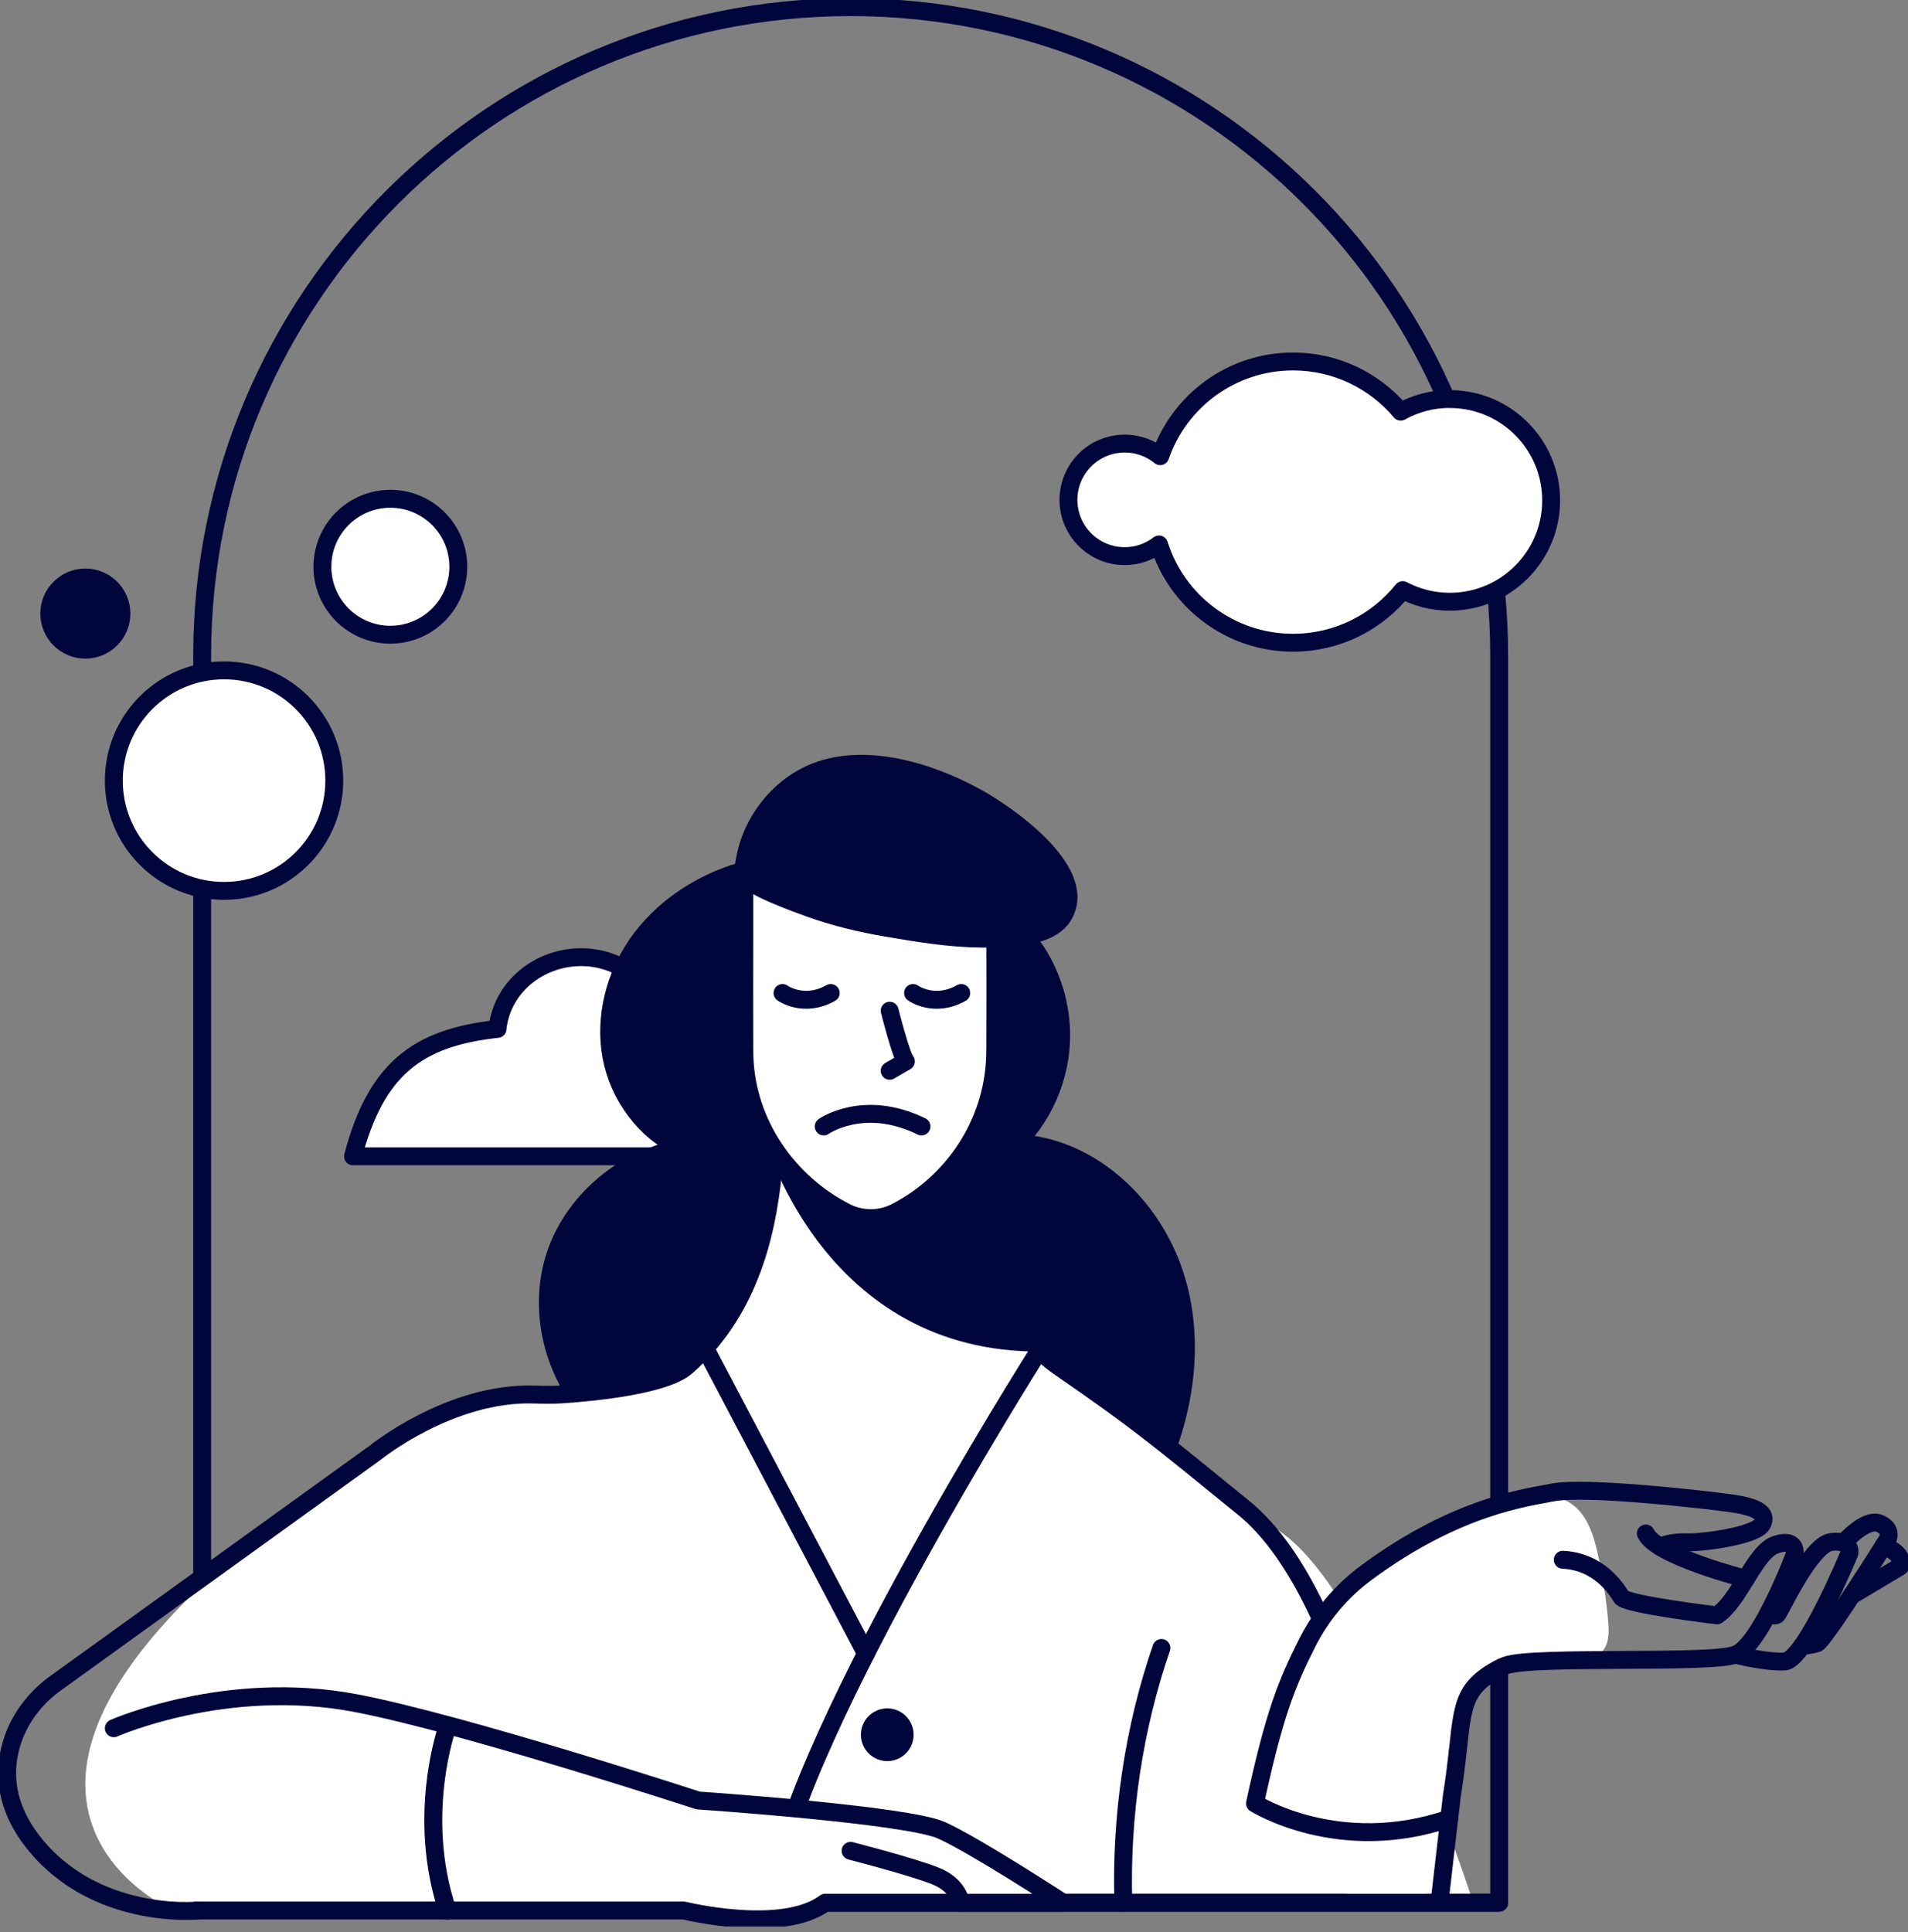
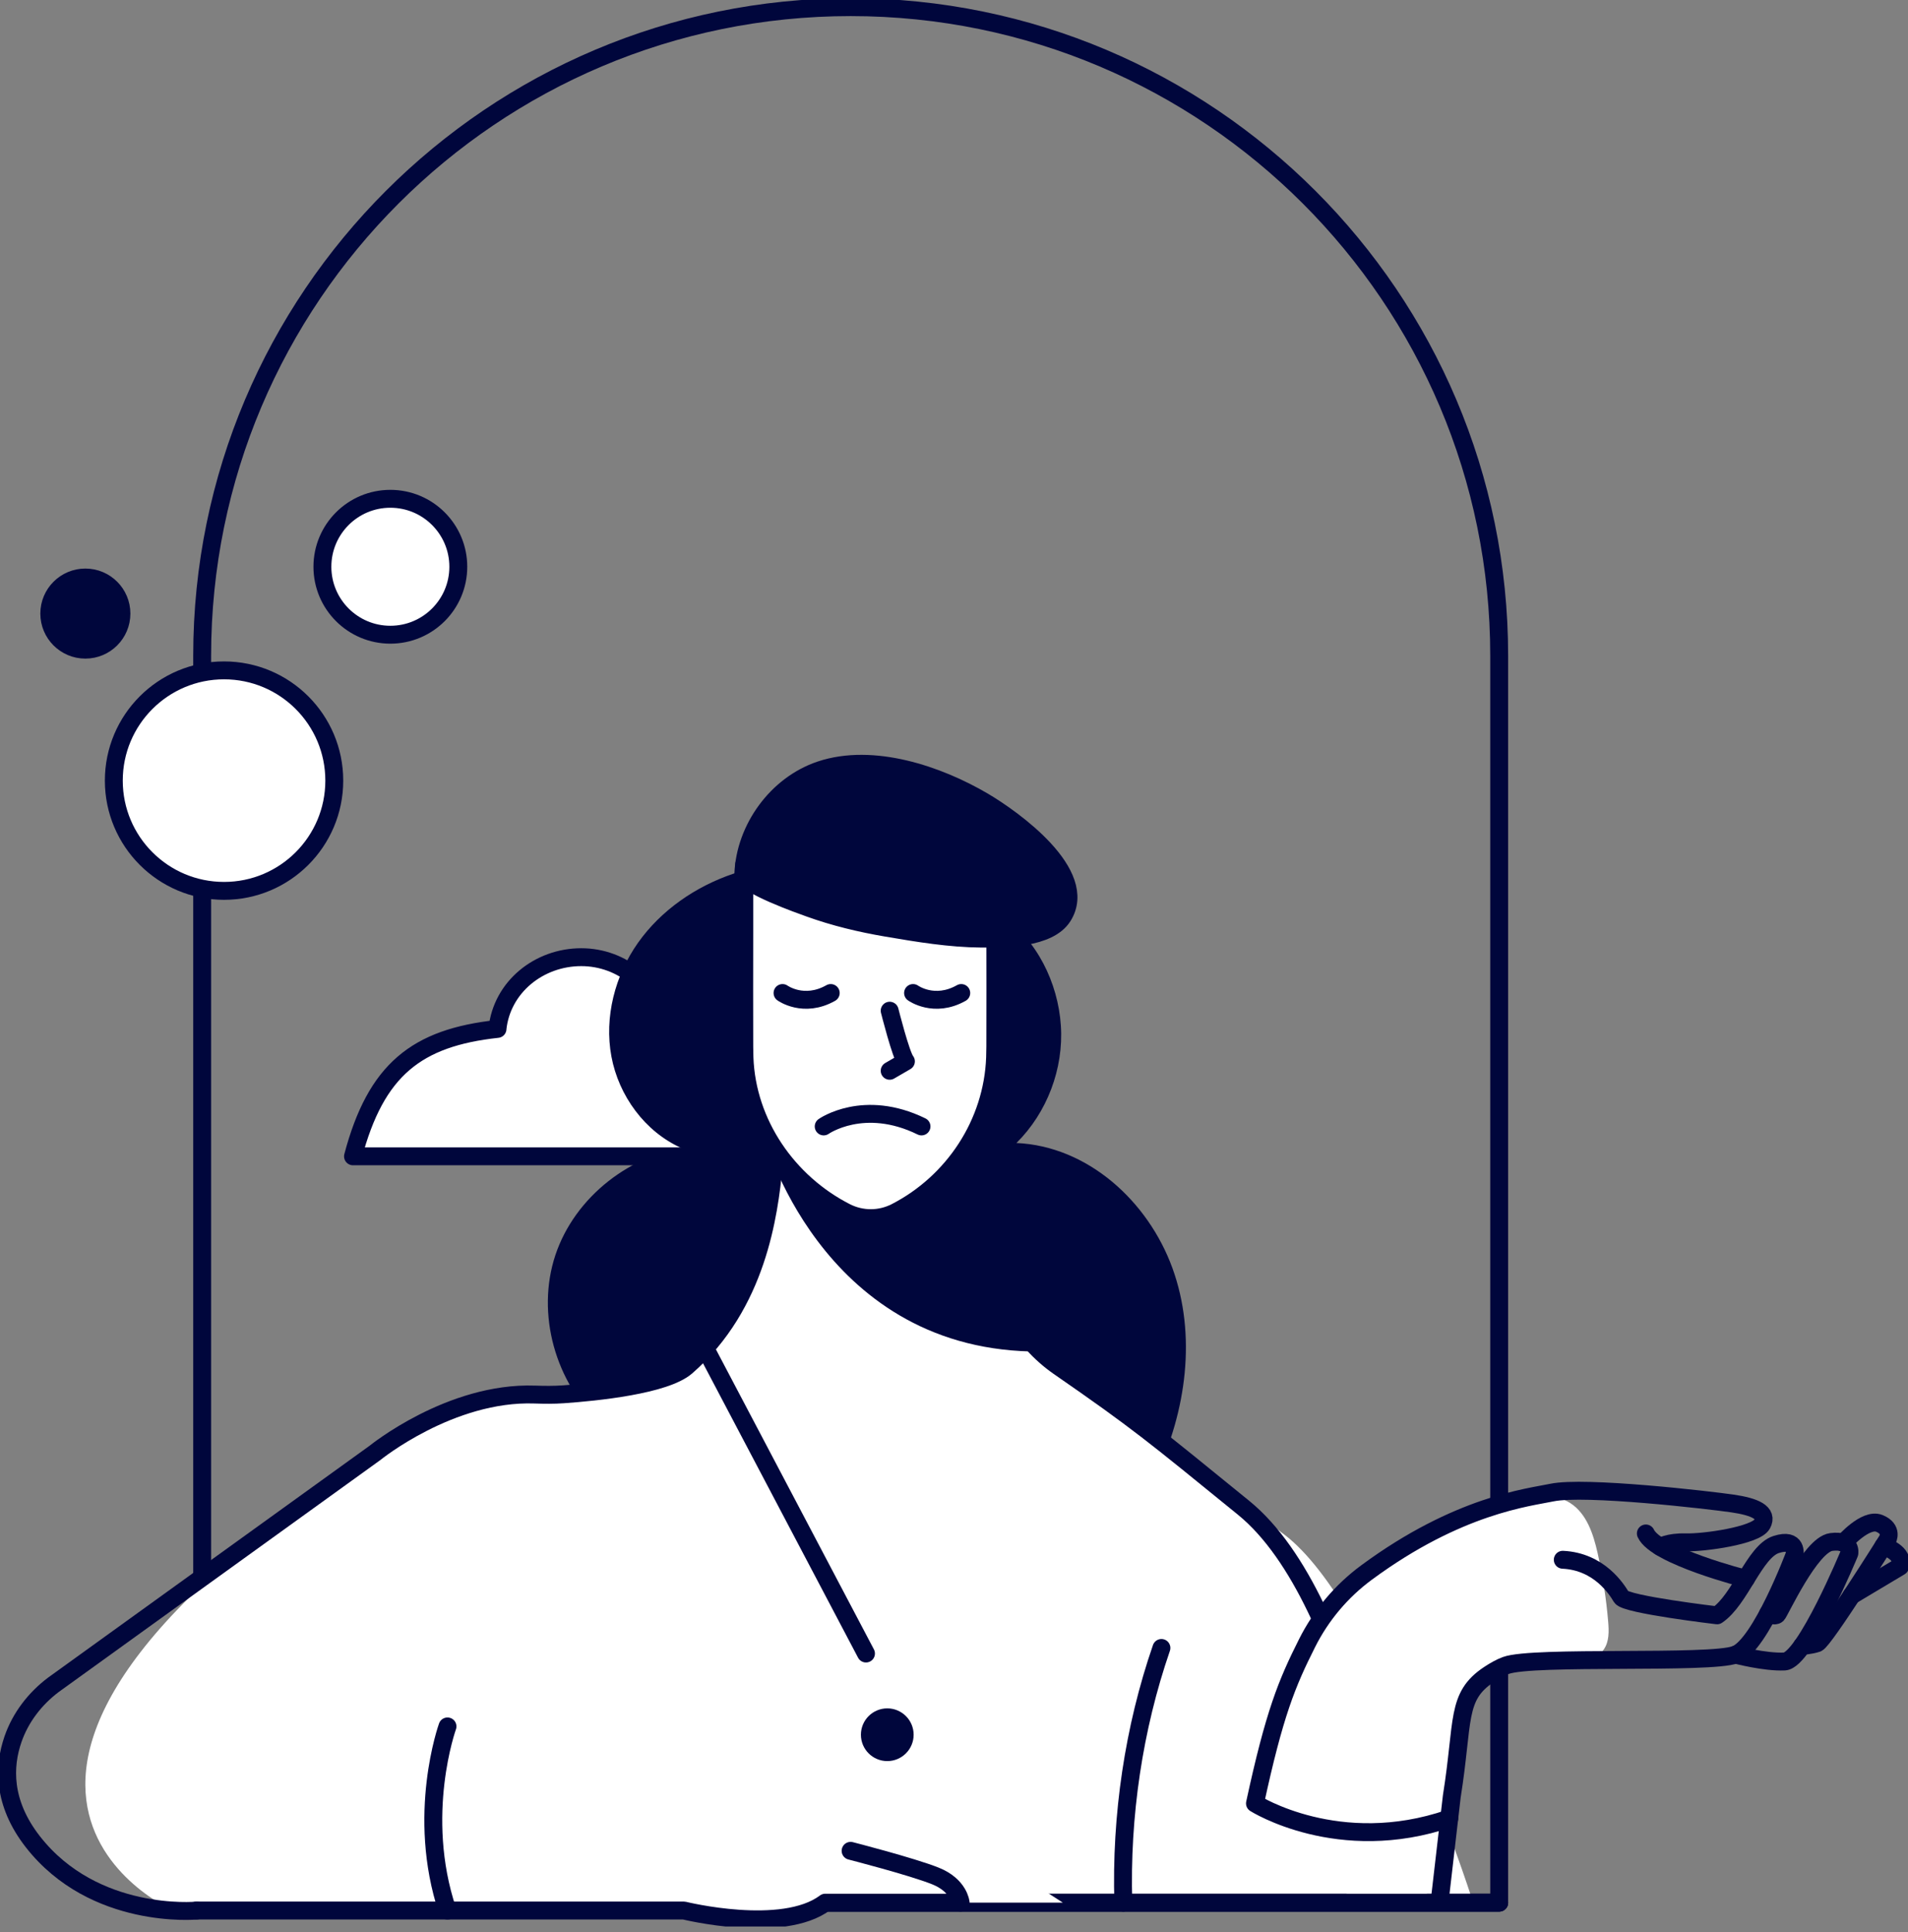
<svg xmlns="http://www.w3.org/2000/svg" width="161" height="163" viewBox="0 0 161 163" fill="none">
  <rect x="0" y="0" width="161" height="163" fill="#808080" stroke="none" />
  <g clip-path="url(#clip0_463_8574)">
    <path d="M71.781 0.603C101.984 0.603 126.504 25.123 126.504 55.325V160.522H17.059V55.325C17.059 25.123 41.579 0.603 71.781 0.603Z" stroke="#00063C" stroke-width="1.51" stroke-linecap="round" stroke-linejoin="round" />
    <path d="M41.977 86.803C42.344 83.28 45.469 80.754 49.047 80.754C52.531 80.754 55.431 83.244 56.069 86.538C57.409 86.114 58.875 85.882 60.414 85.882C66.692 85.882 71.781 89.766 71.781 94.56C71.781 95.614 71.534 96.623 71.086 97.556H29.787C31.726 90.242 35.147 87.547 41.98 86.806L41.977 86.803Z" fill="white" stroke="#00063C" stroke-width="1.51" stroke-linecap="round" stroke-linejoin="round" />
    <path d="M51.47 120.792C47.345 117.597 45.352 111.885 46.595 106.82C47.839 101.752 52.368 97.777 57.502 96.856C54.421 95.483 52.208 92.447 51.591 89.129C50.976 85.814 51.892 82.294 53.837 79.538C55.785 76.786 58.703 74.784 61.901 73.706C61.901 73.706 74.322 70.18 84.485 77.202C87.481 79.27 89.276 82.89 89.517 86.524C89.761 90.159 88.355 93.869 85.768 96.431C91.778 96.699 96.873 101.33 98.93 106.982C100.986 112.637 100.107 119.075 97.511 124.505" fill="#00063C" />
-     <path d="M51.47 120.792C47.345 117.597 45.352 111.885 46.595 106.82C47.839 101.752 52.368 97.777 57.502 96.856C54.421 95.483 52.208 92.447 51.591 89.129C50.976 85.814 51.892 82.294 53.837 79.538C55.785 76.786 58.703 74.784 61.901 73.706C61.901 73.706 74.322 70.18 84.485 77.202C87.481 79.27 89.276 82.89 89.517 86.524C89.761 90.159 88.355 93.869 85.768 96.431C91.778 96.699 96.873 101.33 98.93 106.982C100.986 112.637 100.107 119.075 97.511 124.505" stroke="#00063C" stroke-width="1.51" stroke-linecap="round" stroke-linejoin="round" />
    <path d="M65.273 98.436C65.273 98.436 65.303 108.397 59.434 114.064C53.566 119.734 42.553 115.549 34.221 120.827C-11.458 149.774 14.604 161.183 14.604 161.183L124.154 160.048C124.154 160.048 116.238 135.441 108.381 129.475C100.525 123.507 93.199 118.909 87.33 113.239C81.461 107.569 81.973 95.72 81.973 95.72" fill="white" />
-     <path d="M122.339 33.659C120.833 33.659 119.421 34.047 118.193 34.731C116.015 32.144 112.757 30.497 109.111 30.497C103.916 30.497 99.505 33.837 97.9 38.486C97.084 37.82 96.042 37.423 94.907 37.423C92.284 37.423 90.158 39.549 90.158 42.172C90.158 44.794 92.284 46.92 94.907 46.92C95.997 46.92 96.997 46.55 97.798 45.932C99.312 50.738 103.805 54.225 109.111 54.225C112.854 54.225 116.19 52.491 118.364 49.784C119.551 50.41 120.903 50.766 122.339 50.766C127.06 50.766 130.888 46.938 130.888 42.217C130.888 37.495 127.06 33.668 122.339 33.668V33.659Z" fill="white" stroke="#00063C" stroke-width="1.51" stroke-linecap="round" stroke-linejoin="round" />
    <path d="M71.78 101.555C67.405 100.008 62.837 96.819 62.798 88.598C62.783 85.334 62.798 82.07 62.798 78.806V73.214C62.798 73.214 74.653 63.19 84.144 73.214C85.427 74.569 84.144 76.942 84.144 78.806C84.144 82.07 84.159 85.334 84.144 88.598C84.105 96.819 79.055 100.7 74.68 102.251" fill="white" />
    <path d="M81.938 97C82.326 100.963 82.811 110.77 89.345 115.296C96.054 119.939 97.283 120.981 104.937 127.208C114.588 135.059 117.867 160.018 117.867 160.018" stroke="#00063C" stroke-width="1.51" stroke-linecap="round" stroke-linejoin="round" />
    <path d="M66.031 83.777C66.031 83.777 67.814 85.069 70.099 83.777" stroke="#00063C" stroke-width="1.51" stroke-linecap="round" stroke-linejoin="round" />
    <path d="M77.045 83.777C77.045 83.777 78.828 85.069 81.113 83.777" stroke="#00063C" stroke-width="1.51" stroke-linecap="round" stroke-linejoin="round" />
    <path d="M75.072 85.269C75.072 85.269 76.021 89.048 76.442 89.544L75.072 90.339" stroke="#00063C" stroke-width="1.51" stroke-linecap="round" stroke-linejoin="round" />
    <path d="M69.504 95.034C69.504 95.034 72.885 92.646 77.758 95.034" stroke="#00063C" stroke-width="1.51" stroke-linecap="round" stroke-linejoin="round" />
-     <path d="M62.723 73.735C62.876 69.908 65.544 66.198 69.242 64.963C73.659 63.488 79.164 65.364 82.979 67.61C85.472 69.077 91.962 73.708 89.685 77.315C88.496 79.197 84.774 79.203 82.82 79.188C80.131 79.167 77.466 78.722 74.825 78.273C72.612 77.896 70.413 77.37 68.3 76.608C67.577 76.349 62.69 74.623 62.723 73.738V73.735Z" fill="#00063C" stroke="#00063C" stroke-width="1.51" stroke-linecap="round" stroke-linejoin="round" />
+     <path d="M62.723 73.735C62.876 69.908 65.544 66.198 69.242 64.963C73.659 63.488 79.164 65.364 82.979 67.61C85.472 69.077 91.962 73.708 89.685 77.315C88.496 79.197 84.774 79.203 82.82 79.188C80.131 79.167 77.466 78.722 74.825 78.273C72.612 77.896 70.413 77.37 68.3 76.608C67.577 76.349 62.69 74.623 62.723 73.738V73.735" fill="#00063C" stroke="#00063C" stroke-width="1.51" stroke-linecap="round" stroke-linejoin="round" />
    <path d="M126.503 160.521H69.504" stroke="#00063C" stroke-width="1.51" stroke-linecap="round" stroke-linejoin="round" />
    <path d="M83.985 72.904C83.985 74.768 83.985 76.632 83.985 78.496C83.985 81.76 84.001 85.024 83.985 88.288C83.985 88.605 83.976 88.918 83.967 89.222C83.766 94.778 80.456 99.758 75.59 102.261C74.265 102.941 72.699 102.941 71.374 102.267C66.469 99.767 63.021 94.784 62.82 89.225C62.808 88.921 62.802 88.611 62.802 88.291C62.787 85.027 62.802 81.763 62.802 78.499V72.907" stroke="#00063C" stroke-width="1.51" stroke-linecap="round" stroke-linejoin="round" />
    <path d="M119.834 160.016C120.978 160.154 121.935 156.005 122.053 155.339C122.622 152.154 122.366 148.799 123.146 145.673C123.582 143.921 124.489 142.22 125.961 141.172C127.44 140.121 129.352 139.826 131.162 139.982C131.902 140.046 132.646 140.181 133.387 140.121C134.128 140.061 134.896 139.772 135.326 139.163C135.793 138.501 135.769 137.622 135.7 136.815C135.537 134.872 135.239 132.939 134.811 131.036C134.45 129.434 133.896 127.715 132.517 126.82C131.141 125.929 129.343 126.125 127.741 126.477C119.09 128.383 112.766 133.861 108.867 141.666C108.596 142.208 107.051 146.462 106.801 147.016C106.569 147.531 105.476 150.166 105.548 150.726C105.837 152.915 104.064 155.026 105.545 156.664C106.313 157.511 109.18 158.221 110.484 158.221C111.194 158.221 113.567 159.341 113.814 160.01C114.061 160.675 119.126 159.926 119.83 160.01L119.834 160.016Z" fill="white" />
    <path d="M121.525 160.015L122.504 151.559C123.531 145.127 122.835 143.128 125.654 141.264C126.151 140.936 126.629 140.671 127.063 140.511C129.367 139.662 144.314 140.415 146.446 139.596C148.578 138.777 151.43 131.167 151.43 131.167C151.43 131.167 151.698 129.716 149.873 130.306C148.048 130.893 146.847 134.965 144.889 136.28C144.889 136.28 137.19 135.374 136.813 134.742C136.437 134.109 134.964 131.74 131.869 131.592" stroke="#00063C" stroke-width="1.51" stroke-linecap="round" stroke-linejoin="round" />
    <path d="M146.445 139.597C146.445 139.597 148.915 140.253 150.58 140.175C152.311 140.09 156.051 131.048 156.051 131.048C156.051 131.048 156.28 129.867 154.521 130.093C152.766 130.319 150.182 135.995 149.959 136.212C149.734 136.429 149.198 136.137 149.198 136.137" stroke="#00063C" stroke-width="1.51" stroke-linecap="round" stroke-linejoin="round" />
    <path d="M147.319 133.2C147.319 133.2 139.746 131.279 138.879 129.373" stroke="#00063C" stroke-width="1.51" stroke-linecap="round" stroke-linejoin="round" />
    <path d="M152.064 138.856C152.064 138.856 152.751 138.823 153.329 138.63C153.907 138.437 159.267 129.9 159.267 129.9C159.267 129.9 159.764 129.009 158.584 128.524C157.403 128.042 155.563 130.165 155.563 130.165" stroke="#00063C" stroke-width="1.51" stroke-linecap="round" stroke-linejoin="round" />
    <path d="M158.924 130.442C158.924 130.442 160.773 130.99 160.327 132.168L156.244 134.607" stroke="#00063C" stroke-width="1.51" stroke-linecap="round" stroke-linejoin="round" />
    <path d="M140.101 130.508C140.101 130.508 140.76 130.078 142.257 130.123C143.756 130.168 148.162 129.557 148.689 128.587C149.216 127.618 148.074 127.118 146.186 126.844C144.295 126.567 133.735 125.341 130.947 125.925C128.986 126.338 123.063 126.952 115.319 132.662C113.196 134.224 111.476 136.269 110.293 138.624C108.585 142.02 107.541 144.538 105.896 152.147C105.896 152.147 112.958 156.619 122.289 153.421" stroke="#00063C" stroke-width="1.51" stroke-linecap="round" stroke-linejoin="round" />
    <path d="M98.003 139.033C95.672 145.793 94.567 153.186 94.787 160.524" stroke="#00063C" stroke-width="1.51" stroke-linecap="round" stroke-linejoin="round" />
    <path d="M126.504 160.521H81.059" stroke="#00063C" stroke-width="1.51" stroke-linecap="round" stroke-linejoin="round" />
-     <path d="M87.506 114.224C87.506 114.224 65.825 148.485 65.178 160.521" stroke="#00063C" stroke-width="1.51" stroke-linecap="round" stroke-linejoin="round" />
    <path d="M59.758 114.224L73.073 139.503" stroke="#00063C" stroke-width="1.51" stroke-linecap="round" stroke-linejoin="round" />
    <path d="M16.58 161.19C16.58 161.19 7.944 162.009 2.771 155.381C0.184 152.066 0.317 148.983 1.097 146.73C1.732 144.893 2.951 143.315 4.502 142.144L31.639 122.577C31.639 122.577 38.002 117.401 45.129 117.654C45.933 117.681 46.737 117.69 47.541 117.633C50.303 117.44 56.132 116.856 57.918 115.296C63.907 110.072 64.886 102.402 65.277 98.436" stroke="#00063C" stroke-width="1.51" stroke-linecap="round" stroke-linejoin="round" />
    <path d="M9.604 145.806C9.604 145.806 19.077 141.602 30.004 143.683C39.074 145.411 58.912 151.903 58.912 151.903C58.912 151.903 76.549 153.096 79.466 154.424C82.384 155.752 89.686 160.521 89.686 160.521H81.056" fill="white" />
-     <path d="M9.604 145.806C9.604 145.806 19.077 141.602 30.004 143.683C39.074 145.411 58.912 151.903 58.912 151.903C58.912 151.903 76.549 153.096 79.466 154.424C82.384 155.752 89.686 160.521 89.686 160.521H81.056" stroke="#00063C" stroke-width="1.51" stroke-linecap="round" stroke-linejoin="round" />
    <path d="M71.775 156.148C71.775 156.148 76.946 157.473 78.936 158.271C80.927 159.066 81.059 160.521 81.059 160.521H69.638C66.024 163.24 57.719 161.186 57.719 161.186H16.58" fill="white" />
    <path d="M71.775 156.148C71.775 156.148 76.946 157.473 78.936 158.271C80.927 159.066 81.059 160.521 81.059 160.521H69.638C66.024 163.24 57.719 161.186 57.719 161.186H16.58" stroke="#00063C" stroke-width="1.51" stroke-linecap="round" stroke-linejoin="round" />
    <path d="M74.87 147.823C75.681 147.823 76.339 147.165 76.339 146.353C76.339 145.542 75.681 144.884 74.87 144.884C74.058 144.884 73.4 145.542 73.4 146.353C73.4 147.165 74.058 147.823 74.87 147.823Z" fill="#00063C" stroke="#00063C" stroke-width="1.51" stroke-linecap="round" stroke-linejoin="round" />
    <path d="M37.76 145.652C37.76 145.652 35.065 153.126 37.76 161.187" stroke="#00063C" stroke-width="1.51" stroke-linecap="round" stroke-linejoin="round" />
    <path d="M64.41 95.723C64.41 95.723 69.117 113.594 86.988 114.019C86.988 114.019 81.764 101.893 81.978 95.723C81.978 95.723 79.421 103.552 73.073 102.748C66.726 101.944 64.41 95.723 64.41 95.723Z" fill="#00063C" />
    <path d="M18.905 75.16C24.042 75.16 28.207 70.995 28.207 65.858C28.207 60.721 24.042 56.557 18.905 56.557C13.768 56.557 9.604 60.721 9.604 65.858C9.604 70.995 13.768 75.16 18.905 75.16Z" fill="white" stroke="#00063C" stroke-width="1.51" stroke-linecap="round" stroke-linejoin="round" />
    <path d="M7.203 54.81C8.884 54.81 10.247 53.447 10.247 51.766C10.247 50.085 8.884 48.722 7.203 48.722C5.521 48.722 4.158 50.085 4.158 51.766C4.158 53.447 5.521 54.81 7.203 54.81Z" fill="#00063C" stroke="#00063C" stroke-width="1.51" stroke-linecap="round" stroke-linejoin="round" />
    <path d="M32.938 53.549C36.105 53.549 38.672 50.982 38.672 47.815C38.672 44.649 36.105 42.082 32.938 42.082C29.772 42.082 27.205 44.649 27.205 47.815C27.205 50.982 29.772 53.549 32.938 53.549Z" fill="white" stroke="#00063C" stroke-width="1.51" stroke-linecap="round" stroke-linejoin="round" />
  </g>
  <defs>
    <clipPath id="clip0_463_8574">
      <rect width="161" height="162.533" fill="white" />
    </clipPath>
  </defs>
</svg>